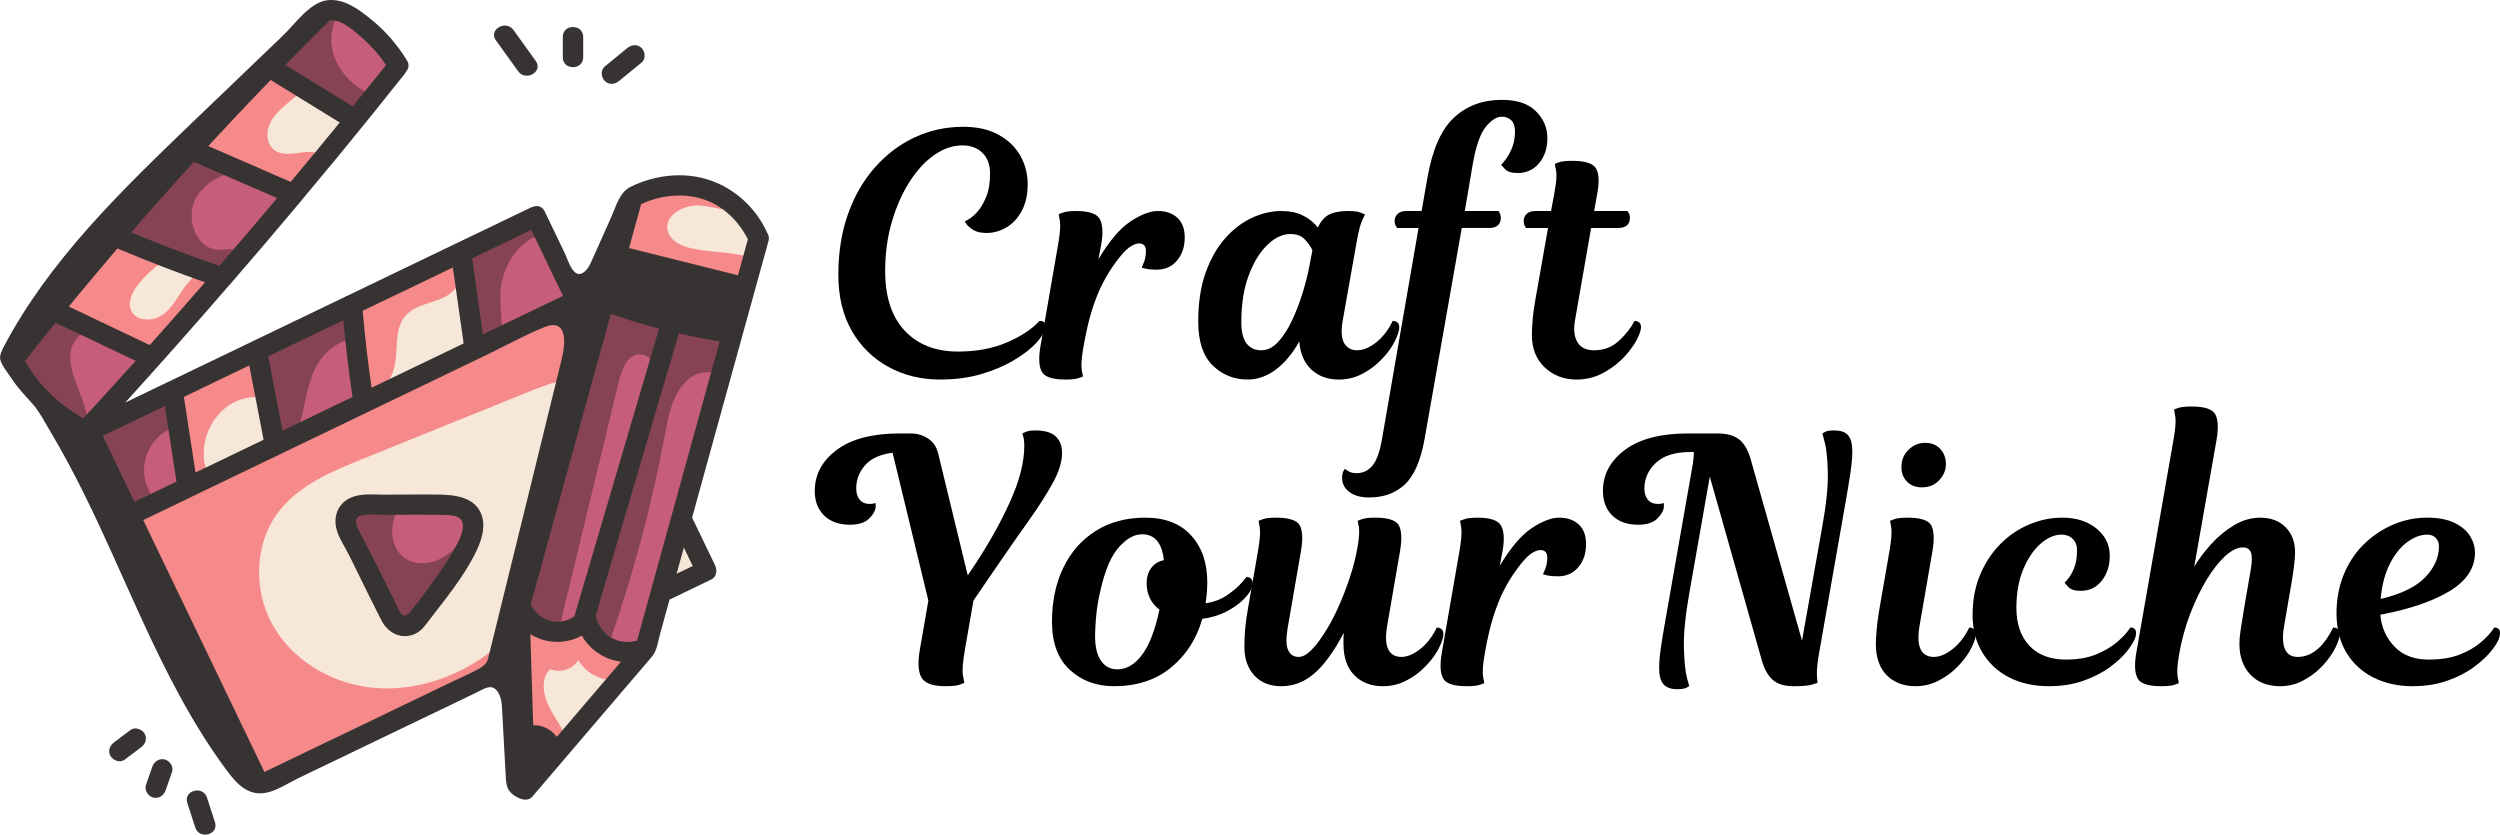
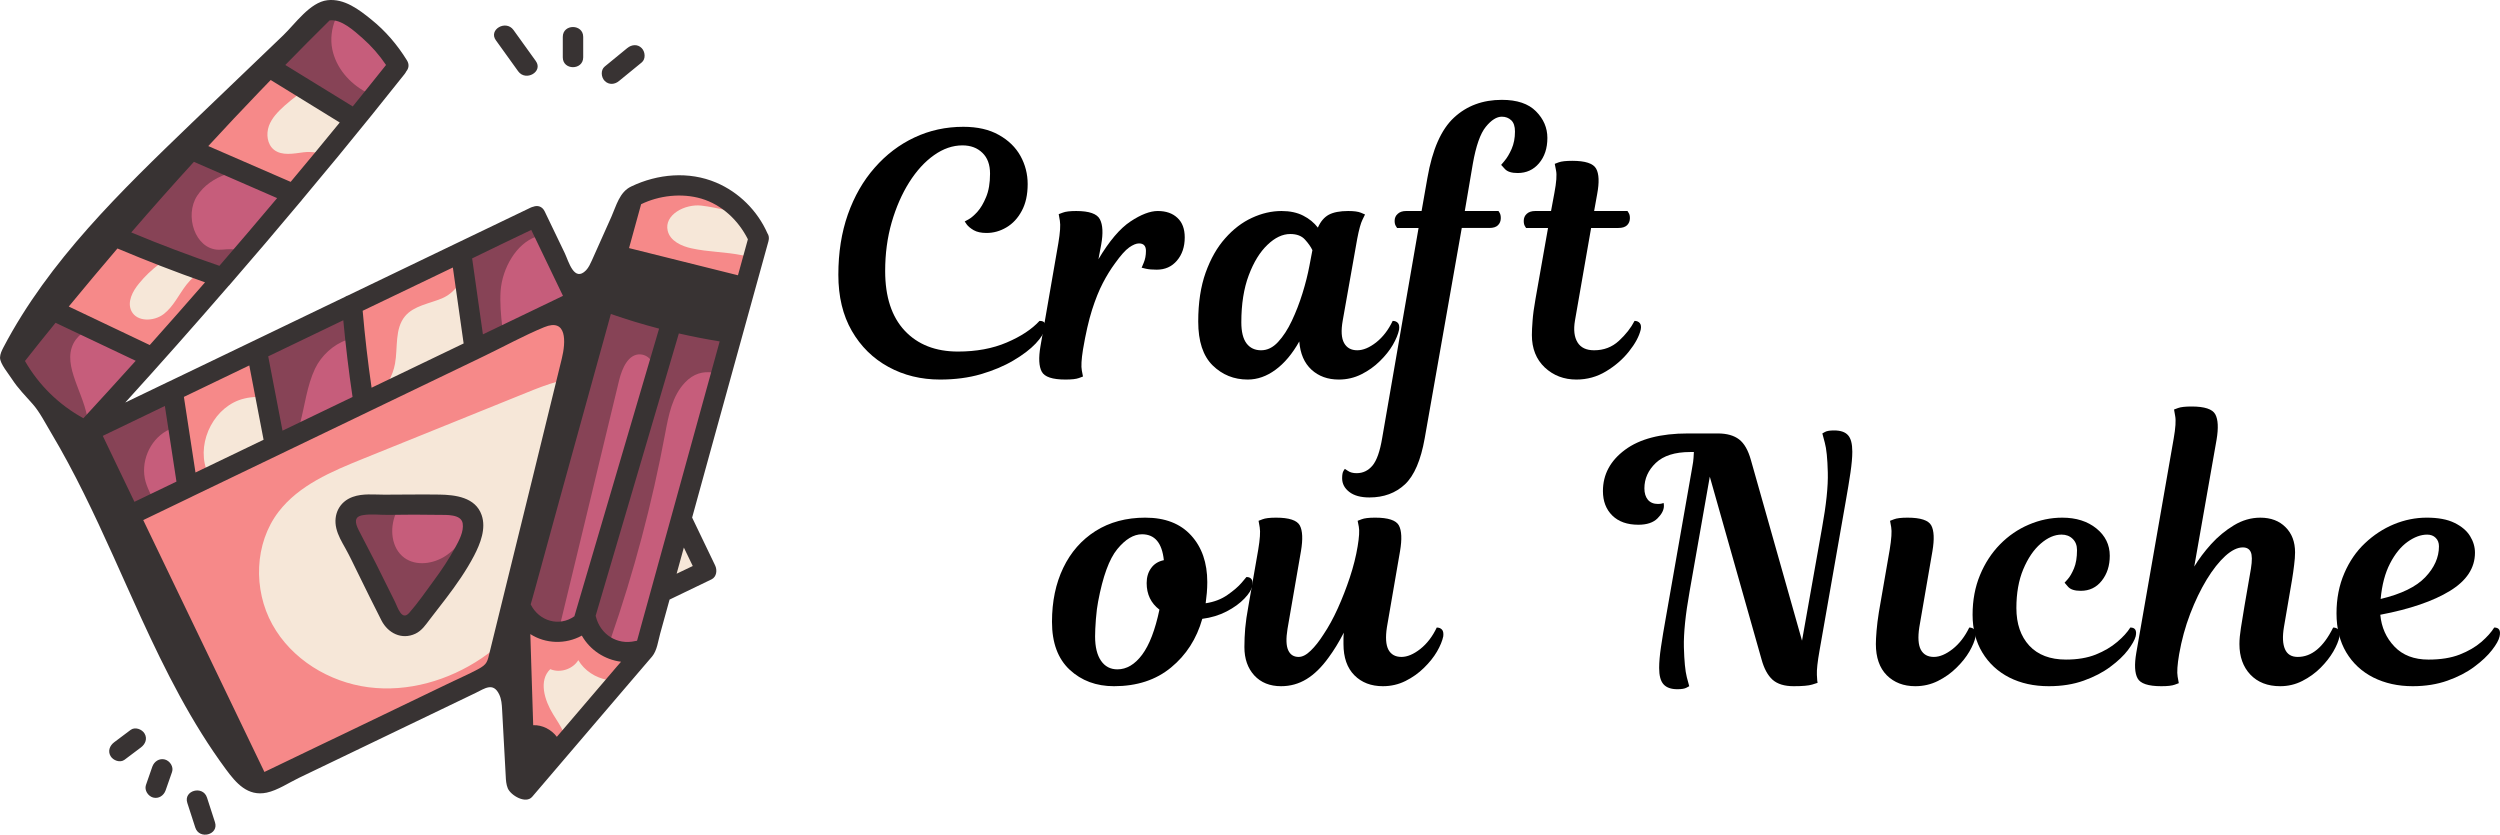
<svg xmlns="http://www.w3.org/2000/svg" xmlns:ns1="http://sodipodi.sourceforge.net/DTD/sodipodi-0.dtd" xmlns:ns2="http://www.inkscape.org/namespaces/inkscape" width="448.399" zoomAndPan="magnify" viewBox="0 0 336.299 112.279" height="149.706" preserveAspectRatio="xMidYMid" version="1.2" id="svg104" ns1:docname="logo.svg" ns2:version="1.2.2 (b0a8486541, 2022-12-01)">
  <ns1:namedview id="namedview106" pagecolor="#ffffff" bordercolor="#000000" borderopacity="0.25" ns2:showpageshadow="2" ns2:pageopacity="0.0" ns2:pagecheckerboard="0" ns2:deskcolor="#d1d1d1" showgrid="false" ns2:zoom="1.728" ns2:cx="241.03009" ns2:cy="75.231481" ns2:window-width="1920" ns2:window-height="1052" ns2:window-x="1920" ns2:window-y="0" ns2:window-maximized="1" ns2:current-layer="svg104" />
  <defs id="defs5">
    <clipPath id="0a9e6d9bb7">
      <path d="M 6.879,131 H 110.379 V 244 H 6.879 Z m 0,0" id="path2" />
    </clipPath>
  </defs>
  <g id="2cd175dbdd" transform="translate(-6.891,-131.193)">
    <g style="fill:#000000;fill-opacity:1" id="g11">
      <g transform="translate(117.399,182.25)" id="g9">
        <path style="stroke:none" d="m 18.359,-3.766 c 2.477,0 4.664,-0.406 6.562,-1.219 1.906,-0.812 3.375,-1.781 4.406,-2.906 0.363,0 0.598,0.094 0.703,0.281 0.102,0.18 0.125,0.418 0.062,0.719 -0.117,0.574 -0.543,1.258 -1.281,2.047 -0.742,0.781 -1.742,1.543 -3,2.281 -1.25,0.742 -2.711,1.355 -4.375,1.844 C 19.781,-0.238 17.953,0 15.953,0 13.391,0 11.07,-0.566 9,-1.703 c -2.074,-1.133 -3.715,-2.75 -4.922,-4.844 -1.211,-2.102 -1.812,-4.617 -1.812,-7.547 0,-2.988 0.426,-5.695 1.281,-8.125 C 4.41,-24.656 5.613,-26.75 7.156,-28.5 8.695,-30.258 10.477,-31.613 12.5,-32.562 14.531,-33.52 16.723,-34 19.078,-34 c 1.906,0 3.5,0.367 4.781,1.094 1.289,0.719 2.258,1.664 2.906,2.828 0.645,1.168 0.969,2.43 0.969,3.781 0,1.43 -0.266,2.633 -0.797,3.609 -0.523,0.98 -1.211,1.719 -2.062,2.219 -0.844,0.5 -1.734,0.75 -2.672,0.75 -0.719,0 -1.297,-0.125 -1.734,-0.375 -0.438,-0.258 -0.75,-0.52 -0.938,-0.781 -0.18,-0.258 -0.266,-0.391 -0.266,-0.391 0,0 0.172,-0.094 0.516,-0.281 0.352,-0.195 0.75,-0.535 1.188,-1.016 0.438,-0.488 0.828,-1.148 1.172,-1.984 0.352,-0.832 0.531,-1.883 0.531,-3.156 0,-1.207 -0.344,-2.141 -1.031,-2.797 -0.68,-0.664 -1.574,-1 -2.688,-1 -1.305,0 -2.574,0.438 -3.812,1.312 -1.242,0.875 -2.355,2.094 -3.344,3.656 -0.98,1.555 -1.766,3.352 -2.359,5.391 -0.586,2.043 -0.875,4.227 -0.875,6.547 0,3.469 0.875,6.141 2.625,8.016 1.758,1.875 4.148,2.812 7.172,2.812 z m 0,0" id="path7" />
      </g>
    </g>
    <g style="fill:#000000;fill-opacity:1" id="g17">
      <g transform="translate(147.996,182.25)" id="g15">
        <path style="stroke:none" d="m 6.656,-16.188 c 1.457,-2.445 2.895,-4.141 4.312,-5.078 1.414,-0.938 2.641,-1.406 3.672,-1.406 1.113,0 1.992,0.309 2.641,0.922 0.656,0.605 0.984,1.48 0.984,2.625 0,1.273 -0.352,2.312 -1.047,3.125 -0.688,0.812 -1.594,1.219 -2.719,1.219 -0.574,0 -1.059,-0.039 -1.453,-0.125 C 12.66,-15 12.469,-15.047 12.469,-15.047 c 0,0 0.094,-0.223 0.281,-0.672 0.195,-0.457 0.297,-0.988 0.297,-1.594 0,-0.664 -0.312,-1 -0.938,-1 -0.367,0 -0.809,0.184 -1.328,0.547 -0.512,0.367 -1.141,1.074 -1.891,2.125 -0.586,0.793 -1.133,1.68 -1.641,2.656 -0.512,0.98 -0.996,2.184 -1.453,3.609 -0.449,1.418 -0.855,3.199 -1.219,5.344 -0.211,1.324 -0.262,2.262 -0.156,2.812 0.102,0.543 0.156,0.812 0.156,0.812 0,0 -0.184,0.07 -0.547,0.203 C 3.664,-0.066 3.062,0 2.219,0 c -1.75,0 -2.812,-0.352 -3.188,-1.062 -0.383,-0.707 -0.441,-1.848 -0.172,-3.422 l 2.406,-13.875 c 0.238,-1.414 0.305,-2.414 0.203,-3 C 1.363,-21.953 1.312,-22.25 1.312,-22.25 c 0,0 0.18,-0.066 0.547,-0.203 0.363,-0.145 0.969,-0.219 1.812,-0.219 1.75,0 2.812,0.375 3.188,1.125 0.383,0.742 0.441,1.867 0.172,3.375 z m 0,0" id="path13" />
      </g>
    </g>
    <g style="fill:#000000;fill-opacity:1" id="g23">
      <g transform="translate(169.436,182.25)" id="g21">
        <path style="stroke:none" d="m 18.078,-7.938 c -0.242,1.367 -0.18,2.375 0.188,3.031 0.363,0.648 0.953,0.969 1.766,0.969 0.789,0 1.641,-0.352 2.547,-1.062 0.906,-0.719 1.645,-1.68 2.219,-2.891 0.301,0 0.535,0.094 0.703,0.281 0.164,0.18 0.219,0.48 0.156,0.906 -0.125,0.605 -0.406,1.289 -0.844,2.047 -0.438,0.75 -1.023,1.48 -1.75,2.188 -0.719,0.711 -1.547,1.297 -2.484,1.766 C 19.641,-0.234 18.629,0 17.547,0 16.066,0 14.844,-0.441 13.875,-1.328 12.906,-2.223 12.359,-3.488 12.234,-5.125 11.297,-3.457 10.227,-2.188 9.031,-1.312 7.844,-0.438 6.598,0 5.297,0 3.453,0 1.879,-0.633 0.578,-1.906 c -1.289,-1.27 -1.938,-3.234 -1.938,-5.891 0,-2.539 0.336,-4.738 1,-6.594 0.664,-1.852 1.539,-3.391 2.625,-4.609 1.082,-1.227 2.281,-2.145 3.594,-2.75 1.32,-0.613 2.648,-0.922 3.984,-0.922 1.145,0 2.117,0.211 2.922,0.625 0.801,0.406 1.457,0.945 1.969,1.609 0.363,-0.82 0.852,-1.398 1.469,-1.734 0.625,-0.332 1.492,-0.5 2.609,-0.5 0.781,0 1.352,0.078 1.719,0.234 0.363,0.156 0.547,0.234 0.547,0.234 0,0 -0.117,0.234 -0.344,0.703 -0.23,0.461 -0.465,1.309 -0.703,2.547 z m -10.969,4 c 0.82,0 1.578,-0.367 2.266,-1.109 0.695,-0.75 1.316,-1.703 1.859,-2.859 0.551,-1.164 1.031,-2.406 1.438,-3.719 0.406,-1.312 0.711,-2.531 0.922,-3.656 L 14,-17.406 c -0.211,-0.445 -0.543,-0.922 -1,-1.422 -0.449,-0.5 -1.109,-0.75 -1.984,-0.75 -1.031,0 -2.055,0.484 -3.062,1.453 -1.012,0.961 -1.852,2.324 -2.516,4.094 -0.668,1.773 -1,3.883 -1,6.328 0,1.273 0.234,2.219 0.703,2.844 0.469,0.617 1.125,0.922 1.969,0.922 z m 0,0" id="path19" />
      </g>
    </g>
    <g style="fill:#000000;fill-opacity:1" id="g29">
      <g transform="translate(196.044,182.25)" id="g27">
        <path style="stroke:none" d="m 2.078,-22.672 0.781,-4.438 c 0.664,-3.832 1.859,-6.539 3.578,-8.125 1.719,-1.594 3.863,-2.391 6.438,-2.391 2.051,0 3.582,0.516 4.594,1.547 C 18.488,-35.055 19,-33.863 19,-32.5 c 0,1.387 -0.375,2.523 -1.125,3.406 -0.742,0.875 -1.699,1.312 -2.875,1.312 -0.812,0 -1.387,-0.18 -1.719,-0.547 -0.336,-0.363 -0.5,-0.547 -0.5,-0.547 0,0 0.156,-0.188 0.469,-0.562 0.32,-0.375 0.633,-0.898 0.938,-1.578 0.301,-0.688 0.453,-1.469 0.453,-2.344 0,-0.695 -0.168,-1.203 -0.5,-1.516 -0.336,-0.32 -0.758,-0.484 -1.266,-0.484 -0.699,0 -1.418,0.453 -2.156,1.359 -0.742,0.906 -1.324,2.57 -1.75,4.984 l -1.078,6.344 h 4.531 c 0,0 0.051,0.086 0.156,0.25 0.102,0.168 0.156,0.402 0.156,0.703 0,0.398 -0.133,0.719 -0.391,0.969 -0.25,0.242 -0.633,0.359 -1.141,0.359 H 7.484 L 2.5,7.891 c -0.523,2.957 -1.406,5.023 -2.656,6.203 -1.258,1.176 -2.852,1.766 -4.781,1.766 -1.176,0 -2.082,-0.25 -2.719,-0.75 -0.633,-0.492 -0.953,-1.102 -0.953,-1.828 0,-0.48 0.062,-0.812 0.188,-1 C -8.305,12.102 -8.25,12.016 -8.25,12.016 c 0,0 0.148,0.094 0.438,0.281 0.281,0.195 0.668,0.297 1.156,0.297 0.844,0 1.555,-0.34 2.125,-1.016 0.574,-0.68 1.012,-1.922 1.312,-3.734 L 1.672,-20.391 H -1.219 c 0,0 -0.051,-0.082 -0.156,-0.25 -0.113,-0.164 -0.172,-0.398 -0.172,-0.703 0,-0.395 0.141,-0.711 0.422,-0.953 0.273,-0.25 0.648,-0.375 1.125,-0.375 z m 0,0" id="path25" />
      </g>
    </g>
    <g style="fill:#000000;fill-opacity:1" id="g35">
      <g transform="translate(213.677,182.25)" id="g33">
        <path style="stroke:none" d="m 1.859,-22.672 0.453,-2.438 c 0.27,-1.426 0.344,-2.43 0.219,-3.016 -0.117,-0.594 -0.172,-0.891 -0.172,-0.891 0,0 0.176,-0.066 0.531,-0.203 0.363,-0.133 0.973,-0.203 1.828,-0.203 1.75,0 2.816,0.352 3.203,1.047 0.395,0.699 0.441,1.844 0.141,3.438 l -0.406,2.266 h 4.484 c 0,0 0.051,0.086 0.156,0.25 0.113,0.168 0.172,0.402 0.172,0.703 0,0.398 -0.133,0.719 -0.391,0.969 -0.262,0.242 -0.648,0.359 -1.156,0.359 H 7.25 L 5.078,-7.938 c -0.211,1.242 -0.094,2.219 0.344,2.938 0.438,0.711 1.18,1.062 2.234,1.062 1.301,0 2.41,-0.422 3.328,-1.266 0.926,-0.852 1.629,-1.75 2.109,-2.688 0.301,0 0.535,0.102 0.703,0.297 0.164,0.199 0.207,0.496 0.125,0.891 -0.219,0.906 -0.746,1.883 -1.578,2.922 -0.824,1.043 -1.852,1.934 -3.078,2.672 C 8.047,-0.367 6.711,0 5.266,0 c -1.668,0 -3.086,-0.539 -4.25,-1.625 -1.156,-1.094 -1.734,-2.547 -1.734,-4.359 0,-0.508 0.031,-1.156 0.094,-1.938 0.055,-0.789 0.184,-1.758 0.391,-2.906 l 1.688,-9.562 H -1.5 c 0,0 -0.051,-0.082 -0.156,-0.25 -0.102,-0.164 -0.156,-0.398 -0.156,-0.703 0,-0.395 0.137,-0.711 0.406,-0.953 0.273,-0.25 0.652,-0.375 1.141,-0.375 z m 0,0" id="path31" />
      </g>
    </g>
    <g style="fill:#000000;fill-opacity:1" id="g41">
      <g transform="translate(117.399,223.5)" id="g39">
-         <path style="stroke:none" d="m 11.969,-34 c 0.906,0 1.695,0.23 2.375,0.688 0.676,0.449 1.125,1.109 1.344,1.984 l 3.984,16.422 0.641,-0.953 c 2.02,-3.02 3.688,-5.969 5,-8.844 1.312,-2.875 1.969,-5.426 1.969,-7.656 0,-0.52 -0.047,-0.922 -0.141,-1.203 -0.086,-0.289 -0.125,-0.438 -0.125,-0.438 0,0 0.148,-0.066 0.453,-0.203 0.301,-0.133 0.723,-0.203 1.266,-0.203 1.27,0 2.191,0.266 2.766,0.797 0.57,0.531 0.859,1.281 0.859,2.25 0,1.148 -0.406,2.469 -1.219,3.969 -0.812,1.492 -1.906,3.203 -3.281,5.141 -1.375,1.93 -2.945,4.18 -4.703,6.75 l -2.719,3.984 -1.172,6.75 c -0.273,1.574 -0.352,2.688 -0.234,3.344 0.125,0.648 0.188,0.969 0.188,0.969 0,0 -0.199,0.078 -0.594,0.234 C 18.238,-0.07 17.578,0 16.641,0 14.973,0 13.91,-0.383 13.453,-1.156 13.004,-1.926 12.93,-3.188 13.234,-4.938 L 14.375,-11.516 9.562,-31.406 c -1.656,0.211 -2.887,0.766 -3.688,1.672 -0.805,0.906 -1.203,1.949 -1.203,3.125 0,0.637 0.156,1.148 0.469,1.531 0.32,0.375 0.77,0.562 1.344,0.562 0.238,0 0.426,-0.02 0.562,-0.062 0.133,-0.051 0.203,-0.078 0.203,-0.078 0,0 0.004,0.031 0.016,0.094 0.02,0.055 0.031,0.156 0.031,0.312 0,0.543 -0.289,1.102 -0.859,1.672 -0.574,0.574 -1.434,0.859 -2.578,0.859 -1.492,0 -2.656,-0.41 -3.5,-1.234 -0.844,-0.832 -1.266,-1.93 -1.266,-3.297 0,-2.227 0.988,-4.078 2.969,-5.547 C 4.039,-33.266 6.859,-34 10.516,-34 Z m 0,0" id="path37" />
-       </g>
+         </g>
    </g>
    <g style="fill:#000000;fill-opacity:1" id="g47">
      <g transform="translate(149.764,223.5)" id="g45">
        <path style="stroke:none" d="m 11.203,-22.672 c 2.656,0 4.707,0.797 6.156,2.391 1.445,1.586 2.172,3.68 2.172,6.281 0,0.48 -0.023,0.965 -0.062,1.453 -0.043,0.48 -0.094,0.945 -0.156,1.391 1.145,-0.176 2.125,-0.551 2.938,-1.125 0.82,-0.57 1.453,-1.113 1.891,-1.625 0.438,-0.52 0.656,-0.781 0.656,-0.781 0.633,0 0.906,0.383 0.812,1.141 -0.094,0.512 -0.453,1.094 -1.078,1.75 -0.617,0.648 -1.414,1.227 -2.391,1.734 -0.98,0.512 -2.074,0.844 -3.281,1 -0.762,2.688 -2.164,4.871 -4.203,6.547 C 12.625,-0.836 10.066,0 6.984,0 c -2.387,0 -4.375,-0.738 -5.969,-2.219 -1.582,-1.477 -2.375,-3.625 -2.375,-6.438 0,-2.75 0.508,-5.172 1.516,-7.266 1.008,-2.102 2.457,-3.754 4.344,-4.953 1.895,-1.195 4.129,-1.797 6.703,-1.797 z M 11.375,-13.875 c 0,-0.781 0.195,-1.445 0.594,-2 0.395,-0.562 0.969,-0.922 1.719,-1.078 -0.242,-2.32 -1.219,-3.484 -2.938,-3.484 -1.125,0 -2.234,0.668 -3.328,2 -1.086,1.324 -1.945,3.68 -2.578,7.062 -0.117,0.574 -0.215,1.355 -0.297,2.344 -0.074,0.98 -0.109,1.758 -0.109,2.328 0,1.418 0.266,2.512 0.797,3.281 0.531,0.773 1.266,1.156 2.203,1.156 1.238,0 2.348,-0.656 3.328,-1.969 0.977,-1.312 1.754,-3.332 2.328,-6.062 -1.148,-0.875 -1.719,-2.066 -1.719,-3.578 z m 0,0" id="path43" />
      </g>
    </g>
    <g style="fill:#000000;fill-opacity:1" id="g53">
      <g transform="translate(175.193,223.5)" id="g51">
        <path style="stroke:none" d="m 12.422,-5.672 c 0,-0.207 0,-0.438 0,-0.688 0,-0.258 0.016,-0.539 0.047,-0.844 -0.668,1.293 -1.352,2.406 -2.047,3.344 -0.938,1.305 -1.93,2.273 -2.969,2.906 C 6.41,-0.316 5.27,0 4.031,0 2.52,0 1.316,-0.484 0.422,-1.453 c -0.883,-0.969 -1.328,-2.238 -1.328,-3.812 0,-0.844 0.039,-1.688 0.109,-2.531 0.074,-0.844 0.219,-1.852 0.438,-3.031 l 1.312,-7.531 c 0.238,-1.414 0.305,-2.414 0.203,-3 C 1.051,-21.953 1,-22.25 1,-22.25 c 0,0 0.176,-0.066 0.531,-0.203 0.363,-0.145 0.973,-0.219 1.828,-0.219 1.75,0 2.812,0.352 3.188,1.047 0.375,0.699 0.426,1.852 0.156,3.453 l -1.812,10.469 c -0.211,1.305 -0.18,2.258 0.094,2.859 0.27,0.605 0.738,0.906 1.406,0.906 0.508,0 1.051,-0.281 1.625,-0.844 0.582,-0.562 1.16,-1.297 1.734,-2.203 0.664,-0.988 1.301,-2.148 1.906,-3.484 0.602,-1.332 1.145,-2.723 1.625,-4.172 0.477,-1.445 0.828,-2.836 1.047,-4.172 0.207,-1.238 0.258,-2.117 0.156,-2.641 -0.105,-0.531 -0.156,-0.797 -0.156,-0.797 0,0 0.176,-0.066 0.531,-0.203 0.363,-0.145 0.973,-0.219 1.828,-0.219 1.75,0 2.812,0.352 3.188,1.047 0.375,0.699 0.426,1.852 0.156,3.453 L 18.266,-7.938 c -0.211,1.367 -0.141,2.375 0.203,3.031 0.352,0.648 0.938,0.969 1.75,0.969 0.781,0 1.625,-0.352 2.531,-1.062 0.906,-0.719 1.645,-1.68 2.219,-2.891 0.301,0 0.535,0.094 0.703,0.281 0.164,0.18 0.223,0.48 0.172,0.906 -0.125,0.605 -0.406,1.289 -0.844,2.047 -0.438,0.75 -1.023,1.48 -1.75,2.188 -0.719,0.711 -1.547,1.297 -2.484,1.766 C 19.828,-0.234 18.812,0 17.719,0 c -1.574,0 -2.852,-0.488 -3.828,-1.469 -0.98,-0.988 -1.469,-2.391 -1.469,-4.203 z m 0,0" id="path49" />
      </g>
    </g>
    <g style="fill:#000000;fill-opacity:1" id="g59">
      <g transform="translate(201.982,223.5)" id="g57">
-         <path style="stroke:none" d="m 6.656,-16.188 c 1.457,-2.445 2.895,-4.141 4.312,-5.078 1.414,-0.938 2.641,-1.406 3.672,-1.406 1.113,0 1.992,0.309 2.641,0.922 0.656,0.605 0.984,1.48 0.984,2.625 0,1.273 -0.352,2.312 -1.047,3.125 -0.688,0.812 -1.594,1.219 -2.719,1.219 -0.574,0 -1.059,-0.039 -1.453,-0.125 C 12.66,-15 12.469,-15.047 12.469,-15.047 c 0,0 0.094,-0.223 0.281,-0.672 0.195,-0.457 0.297,-0.988 0.297,-1.594 0,-0.664 -0.312,-1 -0.938,-1 -0.367,0 -0.809,0.184 -1.328,0.547 -0.512,0.367 -1.141,1.074 -1.891,2.125 -0.586,0.793 -1.133,1.68 -1.641,2.656 -0.512,0.98 -0.996,2.184 -1.453,3.609 -0.449,1.418 -0.855,3.199 -1.219,5.344 -0.211,1.324 -0.262,2.262 -0.156,2.812 0.102,0.543 0.156,0.812 0.156,0.812 0,0 -0.184,0.07 -0.547,0.203 C 3.664,-0.066 3.062,0 2.219,0 c -1.75,0 -2.812,-0.352 -3.188,-1.062 -0.383,-0.707 -0.441,-1.848 -0.172,-3.422 l 2.406,-13.875 c 0.238,-1.414 0.305,-2.414 0.203,-3 C 1.363,-21.953 1.312,-22.25 1.312,-22.25 c 0,0 0.18,-0.066 0.547,-0.203 0.363,-0.145 0.969,-0.219 1.812,-0.219 1.75,0 2.812,0.375 3.188,1.125 0.383,0.742 0.441,1.867 0.172,3.375 z m 0,0" id="path55" />
-       </g>
+         </g>
    </g>
    <g style="fill:#000000;fill-opacity:1" id="g65">
      <g transform="translate(223.423,223.5)" id="g63">
        <path style="stroke:none" d="m 11.062,-29.188 c 0.145,-0.789 0.219,-1.297 0.219,-1.516 0,-0.227 0.016,-0.492 0.047,-0.797 h -0.5 c -2.055,0 -3.594,0.492 -4.625,1.469 -1.023,0.98 -1.531,2.121 -1.531,3.422 0,0.637 0.156,1.148 0.469,1.531 0.32,0.375 0.77,0.562 1.344,0.562 0.238,0 0.426,-0.02 0.562,-0.062 0.133,-0.051 0.203,-0.078 0.203,-0.078 0,0 0.004,0.031 0.016,0.094 0.02,0.055 0.031,0.156 0.031,0.312 0,0.543 -0.289,1.102 -0.859,1.672 -0.574,0.574 -1.434,0.859 -2.578,0.859 -1.492,0 -2.656,-0.41 -3.5,-1.234 -0.844,-0.832 -1.266,-1.93 -1.266,-3.297 0,-2.227 0.988,-4.078 2.969,-5.547 C 4.039,-33.266 6.859,-34 10.516,-34 h 4.031 c 1.207,0 2.16,0.266 2.859,0.797 0.695,0.531 1.227,1.461 1.594,2.781 L 25.875,-6.125 28.562,-21.266 c 0.57,-3.133 0.832,-5.629 0.781,-7.484 -0.043,-1.863 -0.18,-3.203 -0.406,-4.016 C 28.719,-33.586 28.609,-34 28.609,-34 c 0,0 0.117,-0.066 0.359,-0.203 0.238,-0.133 0.645,-0.203 1.219,-0.203 0.875,0 1.5,0.215 1.875,0.641 0.383,0.418 0.578,1.156 0.578,2.219 0,0.75 -0.086,1.695 -0.25,2.828 -0.168,1.137 -0.387,2.461 -0.656,3.969 l -3.5,19.938 c -0.273,1.523 -0.391,2.617 -0.359,3.281 0.031,0.656 0.062,1.016 0.094,1.078 0,0 -0.246,0.078 -0.734,0.234 C 26.754,-0.07 25.926,0 24.75,0 23.508,0 22.562,-0.289 21.906,-0.875 21.258,-1.469 20.77,-2.367 20.438,-3.578 L 13.469,-28.188 10.75,-12.734 C 10.195,-9.617 9.941,-7.125 9.984,-5.25 10.035,-3.383 10.164,-2.039 10.375,-1.219 10.594,-0.406 10.703,0 10.703,0 c 0,0 -0.125,0.066 -0.375,0.203 C 10.086,0.336 9.68,0.406 9.109,0.406 8.266,0.406 7.645,0.188 7.25,-0.25 6.852,-0.688 6.656,-1.422 6.656,-2.453 c 0,-0.781 0.082,-1.727 0.25,-2.844 0.164,-1.125 0.383,-2.441 0.656,-3.953 z m 0,0" id="path61" />
      </g>
    </g>
    <g style="fill:#000000;fill-opacity:1" id="g71">
      <g transform="translate(260.139,223.5)" id="g69">
-         <path style="stroke:none" d="m 2.531,-29.469 c 0,-0.938 0.316,-1.711 0.953,-2.328 0.633,-0.625 1.379,-0.938 2.234,-0.938 0.875,0 1.555,0.277 2.047,0.828 0.5,0.543 0.75,1.219 0.75,2.031 0,0.793 -0.297,1.512 -0.891,2.156 -0.586,0.648 -1.371,0.969 -2.359,0.969 -0.824,0 -1.484,-0.254 -1.984,-0.766 -0.5,-0.508 -0.75,-1.16 -0.75,-1.953 z m -1.578,11.109 c 0.238,-1.445 0.305,-2.457 0.203,-3.031 C 1.051,-21.961 1,-22.25 1,-22.25 c 0,0 0.176,-0.066 0.531,-0.203 0.363,-0.145 0.973,-0.219 1.828,-0.219 1.75,0 2.812,0.352 3.188,1.047 0.375,0.699 0.426,1.852 0.156,3.453 L 4.938,-7.938 c -0.211,1.367 -0.141,2.375 0.203,3.031 0.352,0.648 0.938,0.969 1.75,0.969 0.781,0 1.625,-0.352 2.531,-1.062 0.906,-0.719 1.648,-1.68 2.234,-2.891 0.301,0 0.531,0.094 0.688,0.281 0.164,0.18 0.223,0.48 0.172,0.906 -0.125,0.605 -0.406,1.289 -0.844,2.047 -0.438,0.75 -1.023,1.48 -1.75,2.188 C 9.203,-1.758 8.375,-1.172 7.438,-0.703 6.5,-0.234 5.484,0 4.391,0 2.828,0 1.551,-0.488 0.562,-1.469 c -0.977,-0.988 -1.469,-2.391 -1.469,-4.203 0,-0.445 0.031,-1.047 0.094,-1.797 0.062,-0.758 0.168,-1.594 0.312,-2.5 z m 0,0" id="path67" />
+         <path style="stroke:none" d="m 2.531,-29.469 z m -1.578,11.109 c 0.238,-1.445 0.305,-2.457 0.203,-3.031 C 1.051,-21.961 1,-22.25 1,-22.25 c 0,0 0.176,-0.066 0.531,-0.203 0.363,-0.145 0.973,-0.219 1.828,-0.219 1.75,0 2.812,0.352 3.188,1.047 0.375,0.699 0.426,1.852 0.156,3.453 L 4.938,-7.938 c -0.211,1.367 -0.141,2.375 0.203,3.031 0.352,0.648 0.938,0.969 1.75,0.969 0.781,0 1.625,-0.352 2.531,-1.062 0.906,-0.719 1.648,-1.68 2.234,-2.891 0.301,0 0.531,0.094 0.688,0.281 0.164,0.18 0.223,0.48 0.172,0.906 -0.125,0.605 -0.406,1.289 -0.844,2.047 -0.438,0.75 -1.023,1.48 -1.75,2.188 C 9.203,-1.758 8.375,-1.172 7.438,-0.703 6.5,-0.234 5.484,0 4.391,0 2.828,0 1.551,-0.488 0.562,-1.469 c -0.977,-0.988 -1.469,-2.391 -1.469,-4.203 0,-0.445 0.031,-1.047 0.094,-1.797 0.062,-0.758 0.168,-1.594 0.312,-2.5 z m 0,0" id="path67" />
      </g>
    </g>
    <g style="fill:#000000;fill-opacity:1" id="g77">
      <g transform="translate(273.601,223.5)" id="g75">
        <path style="stroke:none" d="m 8.891,0 c -2,0 -3.773,-0.391 -5.312,-1.172 -1.543,-0.789 -2.75,-1.91 -3.625,-3.359 -0.875,-1.445 -1.312,-3.141 -1.312,-5.078 0,-1.969 0.336,-3.75 1,-5.344 0.664,-1.602 1.562,-2.977 2.688,-4.125 1.133,-1.156 2.426,-2.039 3.875,-2.656 1.457,-0.625 2.957,-0.938 4.5,-0.938 1.863,0 3.395,0.484 4.594,1.453 1.195,0.969 1.797,2.195 1.797,3.672 0,1.336 -0.359,2.453 -1.078,3.359 -0.711,0.906 -1.652,1.359 -2.828,1.359 -0.812,0 -1.383,-0.18 -1.703,-0.547 -0.312,-0.363 -0.469,-0.547 -0.469,-0.547 0,0 0.141,-0.156 0.422,-0.469 0.289,-0.32 0.57,-0.805 0.844,-1.453 0.27,-0.645 0.406,-1.469 0.406,-2.469 0,-0.633 -0.199,-1.141 -0.594,-1.516 -0.387,-0.375 -0.883,-0.562 -1.484,-0.562 -0.938,0 -1.875,0.406 -2.812,1.219 -0.938,0.812 -1.719,1.965 -2.344,3.453 -0.617,1.48 -0.922,3.215 -0.922,5.203 0,2.117 0.578,3.805 1.734,5.062 1.164,1.25 2.812,1.875 4.938,1.875 1.531,0 2.863,-0.223 4,-0.672 1.133,-0.457 2.094,-1.02 2.875,-1.688 0.789,-0.664 1.383,-1.316 1.781,-1.953 0.656,0 0.895,0.398 0.719,1.188 -0.125,0.48 -0.477,1.102 -1.047,1.859 -0.574,0.75 -1.359,1.496 -2.359,2.234 C 16.18,-1.867 14.988,-1.25 13.594,-0.75 12.207,-0.25 10.641,0 8.891,0 Z m 0,0" id="path73" />
      </g>
    </g>
    <g style="fill:#000000;fill-opacity:1" id="g83">
      <g transform="translate(295.404,223.5)" id="g81">
        <path style="stroke:none" d="m 20.578,-3.938 c 1.875,0 3.461,-1.316 4.766,-3.953 0.301,0 0.535,0.094 0.703,0.281 0.164,0.18 0.219,0.48 0.156,0.906 -0.125,0.605 -0.406,1.289 -0.844,2.047 -0.438,0.75 -1.012,1.48 -1.719,2.188 -0.711,0.711 -1.527,1.297 -2.453,1.766 C 20.27,-0.234 19.281,0 18.219,0 c -1.688,0 -3.027,-0.52 -4.016,-1.562 -0.98,-1.039 -1.469,-2.41 -1.469,-4.109 0,-0.602 0.066,-1.332 0.203,-2.188 0.133,-0.863 0.297,-1.852 0.484,-2.969 L 14.281,-15.812 c 0.176,-1.094 0.164,-1.844 -0.031,-2.25 -0.188,-0.406 -0.543,-0.609 -1.062,-0.609 -0.719,0 -1.508,0.387 -2.359,1.156 -0.844,0.773 -1.68,1.828 -2.5,3.172 C 7.516,-13 6.773,-11.461 6.109,-9.734 5.453,-8.016 4.957,-6.207 4.625,-4.312 4.383,-2.883 4.316,-1.875 4.422,-1.281 c 0.102,0.586 0.156,0.875 0.156,0.875 0,0 -0.184,0.07 -0.547,0.203 C 3.664,-0.066 3.062,0 2.219,0 c -1.75,0 -2.812,-0.352 -3.188,-1.062 -0.383,-0.707 -0.441,-1.848 -0.172,-3.422 L 3.891,-33.312 c 0.25,-1.426 0.316,-2.43 0.203,-3.016 -0.105,-0.594 -0.156,-0.891 -0.156,-0.891 0,0 0.18,-0.066 0.547,-0.203 0.363,-0.133 0.969,-0.203 1.812,-0.203 1.75,0 2.812,0.352 3.188,1.047 0.383,0.699 0.441,1.844 0.172,3.438 l -3,17.047 c 0.602,-1 1.359,-2.004 2.266,-3.016 0.914,-1.008 1.938,-1.852 3.062,-2.531 1.133,-0.688 2.32,-1.031 3.562,-1.031 1.414,0 2.547,0.43 3.391,1.281 0.852,0.844 1.281,1.977 1.281,3.391 0,0.492 -0.043,1.055 -0.125,1.688 -0.074,0.637 -0.168,1.297 -0.281,1.984 L 18.719,-7.938 c -0.211,1.273 -0.164,2.258 0.141,2.953 0.301,0.699 0.875,1.047 1.719,1.047 z m 0,0" id="path79" />
      </g>
    </g>
    <g style="fill:#000000;fill-opacity:1" id="g89">
      <g transform="translate(322.556,223.5)" id="g87">
        <path style="stroke:none" d="M 8.891,0 C 6.922,0 5.156,-0.391 3.594,-1.172 c -1.555,-0.789 -2.766,-1.914 -3.641,-3.375 -0.875,-1.469 -1.312,-3.219 -1.312,-5.25 0,-1.988 0.352,-3.785 1.047,-5.391 0.688,-1.602 1.613,-2.953 2.781,-4.047 1.164,-1.102 2.461,-1.953 3.891,-2.547 1.438,-0.594 2.91,-0.891 4.422,-0.891 1.539,0 2.785,0.234 3.734,0.703 0.957,0.469 1.656,1.062 2.094,1.781 0.438,0.711 0.656,1.453 0.656,2.234 0,2.055 -1.125,3.766 -3.375,5.141 -2.25,1.375 -5.371,2.445 -9.359,3.203 0.156,1.688 0.789,3.117 1.906,4.281 1.113,1.168 2.641,1.75 4.578,1.75 1.633,0 3.031,-0.223 4.188,-0.672 1.164,-0.457 2.133,-1.02 2.906,-1.688 0.77,-0.664 1.352,-1.316 1.75,-1.953 0.656,0 0.895,0.398 0.719,1.188 -0.094,0.48 -0.438,1.102 -1.031,1.859 -0.586,0.75 -1.375,1.496 -2.375,2.234 C 16.18,-1.867 14.984,-1.25 13.578,-0.75 12.172,-0.25 10.609,0 8.891,0 Z m 1.938,-20.391 c -0.844,0 -1.719,0.324 -2.625,0.969 -0.906,0.648 -1.695,1.617 -2.359,2.906 -0.668,1.281 -1.09,2.875 -1.266,4.781 2.781,-0.664 4.781,-1.641 6,-2.922 1.227,-1.289 1.844,-2.676 1.844,-4.156 0,-0.477 -0.148,-0.859 -0.438,-1.141 -0.281,-0.289 -0.668,-0.438 -1.156,-0.438 z m 0,0" id="path85" />
      </g>
    </g>
    <path style="fill:#c65d7b;fill-opacity:1;fill-rule:nonzero;stroke:none" d="m 58.973,139.848 c -0.926,-1.348 -1.996,-2.586 -3.219,-3.656 l -0.176,-0.152 c -0.926,-0.809 -2.258,-1.996 -3.582,-2.246 -0.164,-0.023 -0.324,-0.051 -0.477,-0.051 -0.109,0 -0.223,0.016 -0.336,0.027 -0.035,0 -0.074,0.023 -0.098,0.051 -1.961,1.934 -3.957,3.953 -5.969,5.988 -0.035,0.039 -0.062,0.098 -0.047,0.148 0.012,0.051 0.035,0.102 0.086,0.137 l 9.074,5.578 c 0.023,0.016 0.062,0.027 0.098,0.027 0.051,0 0.102,-0.027 0.137,-0.062 0.574,-0.711 1.125,-1.387 1.66,-2.047 1,-1.25 1.938,-2.41 2.836,-3.531 0.047,-0.062 0.062,-0.152 0.012,-0.211 z m -14.629,17.941 c -0.012,-0.062 -0.047,-0.098 -0.098,-0.125 0,0 -3.582,-1.559 -6.953,-3.02 -1.598,-0.699 -3.156,-1.371 -4.242,-1.848 -0.027,-0.012 -0.051,-0.012 -0.074,-0.012 -0.051,0 -0.102,0.027 -0.137,0.062 -2.824,3.109 -5.668,6.301 -8.426,9.496 -0.039,0.051 -0.051,0.102 -0.039,0.164 0.016,0.062 0.051,0.098 0.102,0.125 3.832,1.598 7.824,3.117 11.867,4.492 0.016,0 0.039,0.012 0.062,0.012 0.051,0 0.102,-0.023 0.137,-0.062 0.664,-0.762 1.312,-1.523 1.961,-2.27 1.984,-2.309 3.93,-4.605 5.816,-6.84 0.023,-0.062 0.051,-0.125 0.023,-0.176 z m 38.43,13.117 -3.781,-7.863 -0.488,-0.996 c -0.023,-0.062 -0.102,-0.102 -0.164,-0.102 -0.023,0 -0.047,0 -0.074,0.012 l -7.961,3.832 c -0.074,0.039 -0.113,0.113 -0.102,0.188 l 1.449,10.219 c 0.012,0.062 0.051,0.113 0.098,0.137 0.027,0.016 0.062,0.027 0.09,0.027 0.023,0 0.051,0 0.074,-0.012 0.848,-0.414 1.684,-0.812 2.535,-1.211 2.746,-1.324 5.488,-2.648 8.246,-3.969 0.09,-0.062 0.125,-0.176 0.078,-0.262 z m -57.547,8.66 c -2.449,-1.16 -4.895,-2.32 -7.328,-3.484 C 16.75,175.535 15.602,175 14.453,174.449 c -0.023,-0.012 -0.047,-0.012 -0.074,-0.012 -0.051,0 -0.098,0.023 -0.137,0.062 -1.398,1.734 -2.781,3.457 -4.117,5.152 -0.051,0.062 -0.051,0.137 -0.016,0.199 1.887,3.27 4.621,5.953 7.938,7.762 0.027,0.012 0.062,0.027 0.09,0.027 0.051,0 0.098,-0.027 0.137,-0.062 0.125,-0.137 0.25,-0.262 0.375,-0.402 2.246,-2.445 4.48,-4.902 6.664,-7.324 0.039,-0.051 0.051,-0.098 0.051,-0.16 -0.051,-0.062 -0.09,-0.102 -0.137,-0.125 z m 28.293,-2.633 c -0.102,-0.898 -0.188,-1.797 -0.277,-2.672 0,-0.062 -0.035,-0.113 -0.086,-0.137 -0.023,-0.012 -0.062,-0.023 -0.086,-0.023 -0.027,0 -0.051,0 -0.078,0.012 -3.367,1.621 -6.727,3.23 -10.094,4.852 -0.074,0.039 -0.113,0.113 -0.102,0.203 l 1.922,9.992 c 0.012,0.051 0.051,0.102 0.102,0.125 0.023,0.016 0.051,0.027 0.086,0.027 0.023,0 0.051,0 0.074,-0.012 0,0 0.949,-0.449 2.262,-1.086 2.32,-1.113 5.777,-2.785 7.16,-3.445 0.078,-0.039 0.113,-0.113 0.102,-0.188 C 54.117,182 53.793,179.441 53.52,176.934 Z M 29.73,188.938 c -0.164,-1.047 -0.324,-2.109 -0.488,-3.156 -0.012,-0.062 -0.047,-0.113 -0.098,-0.137 -0.027,-0.016 -0.062,-0.027 -0.09,-0.027 -0.023,0 -0.047,0 -0.074,0.012 0,0 -6.539,3.145 -8.348,4.02 -0.09,0.051 -0.125,0.148 -0.09,0.238 0.465,0.973 3.809,7.91 4.27,8.871 0.027,0.062 0.102,0.102 0.164,0.102 0.023,0 0.047,0 0.074,-0.016 l 2.145,-1.035 3.496,-1.684 c 0.074,-0.039 0.113,-0.113 0.102,-0.188 -0.34,-2.32 -0.699,-4.668 -1.062,-7 z m 39.586,12.641 c -0.199,-1.297 -1.969,-1.297 -3.031,-1.297 -0.113,0 -0.223,0 -0.312,0 -1.309,-0.027 -2.484,-0.027 -3.582,-0.027 -0.785,0 -1.535,0 -2.258,0.016 -0.312,0 -0.625,0.012 -0.938,0.012 -0.074,0 -0.137,0 -0.211,0 -0.336,0 -0.672,-0.012 -1.012,-0.027 -0.348,-0.012 -0.699,-0.023 -1.047,-0.023 -0.488,0 -0.887,0.023 -1.25,0.086 -0.512,0.09 -0.836,0.277 -0.984,0.586 -0.25,0.488 0.012,1.137 0.312,1.723 0.359,0.711 0.734,1.438 1.098,2.121 0.398,0.773 0.812,1.562 1.211,2.348 l 2.57,5.164 c 0.051,0.113 0.113,0.238 0.176,0.391 0.297,0.684 0.672,1.547 1.297,1.547 0.25,0 0.5,-0.141 0.738,-0.426 0.922,-1.047 1.77,-2.223 2.582,-3.355 0.223,-0.312 0.449,-0.625 0.672,-0.926 1.25,-1.695 2.188,-3.145 2.945,-4.555 l 0.027,-0.051 c 0.074,-0.137 0.148,-0.273 0.223,-0.41 0.449,-0.875 0.926,-1.934 0.773,-2.895 z m 26.387,-26.27 c -0.027,-0.047 -0.062,-0.074 -0.113,-0.086 -2.184,-0.574 -4.355,-1.234 -6.477,-1.973 -0.027,-0.012 -0.039,-0.012 -0.062,-0.012 -0.027,0 -0.062,0.012 -0.09,0.027 -0.047,0.023 -0.074,0.059 -0.086,0.109 l -1.098,3.98 c -0.238,0.875 -0.488,1.75 -0.723,2.621 -0.727,2.633 -1.449,5.266 -2.188,7.898 l -6.125,22.215 c 0,0 0,0.012 0,0.012 l -0.477,1.734 c -0.035,0.113 -0.062,0.223 -0.086,0.312 -0.023,0.109 -0.062,0.199 -0.086,0.297 -0.016,0.051 0,0.09 0.012,0.125 0.746,1.5 2.195,2.434 3.781,2.434 0.137,0 0.273,-0.012 0.41,-0.023 0.699,-0.074 1.363,-0.324 1.961,-0.738 0.035,-0.023 0.062,-0.062 0.074,-0.098 3.383,-11.492 6.777,-22.988 10.16,-34.48 0.41,-1.395 0.824,-2.805 1.234,-4.215 0.012,-0.051 0,-0.102 -0.023,-0.141 z m 8.148,1.723 c -0.023,-0.051 -0.074,-0.074 -0.125,-0.086 -1.836,-0.301 -3.68,-0.66 -5.48,-1.074 -0.012,0 -0.023,0 -0.035,0 -0.074,0 -0.148,0.051 -0.176,0.137 L 86.84,213.996 c -0.012,0.035 -0.012,0.074 0,0.109 0.012,0.039 0.027,0.074 0.039,0.102 0.324,1.285 1.109,2.32 2.16,2.934 0.66,0.387 1.434,0.598 2.258,0.598 0.359,0 0.723,-0.039 1.086,-0.125 0.062,-0.012 0.125,-0.023 0.199,-0.023 0.074,0 0.148,-0.062 0.16,-0.141 l 0.039,-0.16 c 0.051,-0.176 0.102,-0.363 0.148,-0.551 l 0.039,-0.137 c 0.137,-0.484 0.273,-0.973 0.41,-1.473 l 0.801,-2.883 c 0.699,-2.531 1.398,-5.055 2.098,-7.586 0.359,-1.336 0.734,-2.672 1.109,-4.004 0,0 0,-0.016 0,-0.016 1.785,-6.438 3.559,-12.891 5.34,-19.34 0.375,-1.375 0.762,-2.746 1.137,-4.117 0.027,-0.051 0.012,-0.113 -0.012,-0.152 z m 0,0" id="path91" />
    <path style="fill:#f6e7d8;fill-opacity:1;fill-rule:nonzero;stroke:none" d="m 52.684,147.508 c 0,0 -3.035,-1.859 -5.742,-3.531 -1.438,-0.887 -2.77,-1.711 -3.547,-2.184 -0.023,-0.012 -0.059,-0.027 -0.098,-0.027 -0.051,0 -0.102,0.016 -0.137,0.062 l -0.387,0.402 c -0.375,0.387 -0.762,0.785 -1.137,1.172 -2.258,2.359 -4.566,4.816 -6.863,7.312 -0.039,0.051 -0.062,0.102 -0.051,0.16 0.012,0.062 0.051,0.102 0.102,0.125 3.691,1.613 7.387,3.207 11.082,4.82 0.023,0.012 0.047,0.012 0.074,0.012 0.051,0 0.098,-0.027 0.137,-0.062 1.125,-1.348 2.246,-2.695 3.344,-4.031 1.098,-1.336 2.184,-2.66 3.258,-3.969 0.039,-0.039 0.051,-0.086 0.039,-0.148 0,-0.039 -0.027,-0.09 -0.074,-0.113 z m 54.973,15.797 c -0.785,-1.547 -1.832,-2.844 -3.082,-3.828 -0.984,-0.789 -2.094,-1.363 -3.281,-1.723 -0.961,-0.289 -1.984,-0.438 -3.047,-0.438 -1.781,0 -3.629,0.422 -5.191,1.184 -0.047,0.027 -0.086,0.062 -0.098,0.113 l -1.625,5.902 c -0.012,0.051 -0.012,0.102 0.016,0.137 0.023,0.051 0.062,0.074 0.109,0.09 l 14.652,3.656 c 0.012,0 0.027,0 0.051,0 0.074,0 0.148,-0.051 0.176,-0.137 l 0.734,-2.672 0.602,-2.184 c 0.012,-0.012 0,-0.062 -0.016,-0.102 z m -73.008,5.816 c -0.012,-0.062 -0.062,-0.102 -0.113,-0.125 -0.523,-0.188 -1.047,-0.375 -1.574,-0.562 -1.531,-0.547 -3.082,-1.133 -4.629,-1.734 -1.859,-0.723 -3.719,-1.473 -5.566,-2.258 -0.023,-0.012 -0.051,-0.012 -0.074,-0.012 -0.051,0 -0.102,0.023 -0.137,0.062 -2.195,2.559 -4.395,5.191 -6.551,7.824 -0.039,0.035 -0.051,0.098 -0.039,0.148 0.012,0.051 0.051,0.102 0.098,0.125 l 10.898,5.18 c 0.023,0.012 0.047,0.012 0.074,0.012 0.051,0 0.098,-0.023 0.137,-0.062 0.023,-0.039 0.062,-0.074 0.102,-0.113 2.293,-2.57 4.691,-5.289 7.324,-8.324 0.051,-0.035 0.062,-0.098 0.051,-0.16 z m 33.707,0.598 -0.359,-2.57 c -0.012,-0.062 -0.051,-0.113 -0.102,-0.137 -0.023,-0.012 -0.062,-0.023 -0.086,-0.023 -0.027,0 -0.051,0 -0.074,0.012 l -12.121,5.84 c -0.074,0.035 -0.109,0.098 -0.098,0.176 0.301,3.504 0.699,6.988 1.199,10.355 0.012,0.062 0.047,0.113 0.098,0.137 0.023,0.012 0.062,0.027 0.086,0.027 0.027,0 0.051,0 0.078,-0.016 0.523,-0.246 1.297,-0.621 2.207,-1.059 3.871,-1.859 10.172,-4.891 10.172,-4.891 0.074,-0.039 0.113,-0.113 0.102,-0.188 z m -25.832,20.59 c -0.363,-1.906 -0.738,-3.805 -1.098,-5.715 -0.277,-1.434 -0.551,-2.855 -0.824,-4.281 -0.012,-0.047 -0.051,-0.098 -0.102,-0.125 -0.023,-0.012 -0.051,-0.023 -0.086,-0.023 -0.023,0 -0.051,0 -0.074,0.012 -2.934,1.41 -5.855,2.82 -8.789,4.23 -0.074,0.039 -0.109,0.113 -0.098,0.188 0.523,3.395 1.035,6.777 1.559,10.172 0.012,0.062 0.051,0.109 0.102,0.137 0.023,0.012 0.062,0.023 0.086,0.023 0.027,0 0.051,0 0.074,-0.012 l 0.125,-0.062 c 0.414,-0.199 0.812,-0.387 1.223,-0.586 1.574,-0.762 3.16,-1.523 4.73,-2.27 l 3.082,-1.488 c 0.062,-0.035 0.102,-0.125 0.09,-0.199 z m 57.723,16.945 c 0,0 -0.852,-1.746 -1.199,-2.48 -0.023,-0.062 -0.102,-0.102 -0.164,-0.102 h -0.012 c -0.074,0.012 -0.137,0.062 -0.16,0.137 -0.324,1.176 -0.648,2.336 -0.961,3.508 v 0.023 c -0.027,0.078 0,0.152 0.062,0.188 0.035,0.027 0.074,0.039 0.109,0.039 0.027,0 0.051,0 0.078,-0.012 l 2.168,-1.035 c 0.051,-0.027 0.078,-0.062 0.09,-0.102 0.012,-0.074 0.012,-0.125 -0.012,-0.164 z m -9.66,12.891 c -0.027,-0.062 -0.074,-0.098 -0.152,-0.109 -2.184,-0.289 -4.066,-1.535 -5.141,-3.434 -0.039,-0.062 -0.102,-0.086 -0.16,-0.086 -0.027,0 -0.062,0.012 -0.09,0.023 -0.973,0.539 -2.07,0.824 -3.195,0.824 -1.273,0 -2.496,-0.348 -3.543,-1.023 -0.027,-0.023 -0.062,-0.023 -0.102,-0.023 -0.023,0 -0.062,0.012 -0.086,0.023 -0.062,0.039 -0.102,0.102 -0.086,0.164 0.035,1.109 0.074,2.219 0.109,3.332 l 0.289,8.922 c 0,0.047 0.023,0.098 0.062,0.125 0.035,0.023 0.074,0.047 0.125,0.047 h 0.012 c 0.039,0 0.074,0 0.125,0 1.098,0 2.207,0.574 2.906,1.5 0.039,0.051 0.09,0.074 0.137,0.074 0.051,0 0.102,-0.023 0.141,-0.062 l 0.023,-0.023 c 0.062,-0.09 0.137,-0.164 0.211,-0.25 0.164,-0.188 0.324,-0.375 0.488,-0.562 1.984,-2.32 3.957,-4.641 5.941,-6.949 0.25,-0.289 0.5,-0.59 0.746,-0.875 l 1.227,-1.434 c 0.023,-0.078 0.035,-0.141 0.012,-0.203 z m -8.074,-44.848 c -0.289,-0.359 -0.676,-0.535 -1.188,-0.535 -0.375,0 -0.812,0.098 -1.297,0.301 -1.824,0.746 -3.621,1.656 -5.355,2.531 -0.859,0.438 -1.746,0.887 -2.621,1.297 -0.223,0.113 -0.449,0.215 -0.688,0.34 -0.062,0.035 -0.109,0.059 -0.184,0.086 -4.695,2.258 -9.375,4.504 -14.066,6.762 l -0.688,0.34 c -0.062,0.035 -0.113,0.062 -0.188,0.086 -7.699,3.695 -15.398,7.398 -23.102,11.105 l -0.41,0.199 c -0.062,0.039 -0.113,0.062 -0.188,0.09 l -6.453,3.105 c -0.051,0.023 -0.074,0.062 -0.086,0.102 -0.016,0.047 -0.016,0.098 0.012,0.137 l 16.285,33.879 c 0.027,0.062 0.102,0.098 0.164,0.098 0.023,0 0.051,0 0.074,-0.012 l 8.449,-4.066 c 0.598,-0.289 1.188,-0.574 1.785,-0.863 4.828,-2.32 14.652,-7.051 14.652,-7.051 0.422,-0.199 0.848,-0.398 1.262,-0.586 0.848,-0.387 1.719,-0.797 2.559,-1.246 1.27,-0.688 1.359,-1.047 1.645,-2.258 l 0.074,-0.324 c 0.438,-1.762 0.863,-3.52 1.301,-5.281 l 0.637,-2.57 c 2.195,-8.922 4.391,-17.844 6.59,-26.766 l 0.41,-1.699 0.738,-2.98 c 0.246,-0.922 0.684,-3.184 -0.125,-4.219 z M 66.746,211.562 c -0.387,0.512 -0.773,1.008 -1.16,1.52 -0.336,0.438 -0.672,0.875 -1.012,1.324 -0.074,0.098 -0.148,0.188 -0.211,0.285 -0.488,0.652 -0.938,1.25 -1.66,1.586 -0.438,0.199 -0.875,0.301 -1.324,0.301 -1.207,0 -2.355,-0.762 -2.992,-1.996 -0.75,-1.461 -1.488,-2.957 -2.211,-4.418 -0.348,-0.723 -0.711,-1.438 -1.059,-2.16 -0.141,-0.262 -0.266,-0.535 -0.402,-0.812 -0.375,-0.773 -0.773,-1.582 -1.211,-2.355 l -0.125,-0.215 c -0.434,-0.758 -0.871,-1.559 -1.07,-2.406 -0.426,-1.809 0.41,-3.418 2.094,-4.02 0.801,-0.285 1.66,-0.324 2.324,-0.324 0.312,0 0.637,0.012 0.949,0.012 0.297,0.016 0.621,0.016 0.922,0.016 h 0.461 c 0.836,0 1.672,0 2.508,-0.016 0.836,-0.012 1.676,-0.012 2.512,-0.012 0.699,0 1.309,0 1.895,0.012 2.172,0.039 4.758,0.375 5.531,2.621 0.637,1.836 -0.262,3.918 -1,5.328 -1.109,2.137 -2.52,4.094 -3.758,5.73 z m 0,0" id="path93" />
    <path style="fill:#f68989;fill-opacity:1;fill-rule:nonzero;stroke:none" d="M 26.961,177.77 16.062,172.59 c -0.047,-0.023 -0.086,-0.074 -0.098,-0.125 -0.012,-0.051 0,-0.113 0.039,-0.148 2.156,-2.633 4.355,-5.266 6.551,-7.824 0.035,-0.039 0.086,-0.062 0.137,-0.062 0.023,0 0.051,0 0.074,0.012 1.859,0.785 3.719,1.535 5.566,2.258 -1.012,0.762 -1.934,1.637 -2.734,2.621 -0.871,1.047 -1.633,2.496 -1.023,3.719 0.75,1.484 3.035,1.41 4.359,0.387 1.309,-1.023 2.02,-2.621 3.043,-3.941 0.301,-0.375 0.625,-0.738 1,-1.039 0.523,0.188 1.047,0.375 1.57,0.562 0.062,0.027 0.102,0.062 0.113,0.125 0.012,0.062 0,0.125 -0.039,0.164 -2.633,3.02 -5.027,5.738 -7.324,8.32 -0.039,0.051 -0.074,0.09 -0.102,0.113 -0.035,0.039 -0.086,0.062 -0.137,0.062 -0.051,0 -0.074,-0.012 -0.098,-0.023 z m 12.793,7.035 c 0.559,-0.137 1.109,-0.199 1.672,-0.211 -0.277,-1.434 -0.551,-2.855 -0.824,-4.281 -0.012,-0.047 -0.051,-0.098 -0.102,-0.125 -0.023,-0.012 -0.051,-0.023 -0.086,-0.023 -0.023,0 -0.051,0 -0.074,0.012 -2.934,1.41 -5.855,2.82 -8.789,4.23 -0.074,0.039 -0.109,0.113 -0.098,0.188 0.523,3.395 1.035,6.777 1.559,10.172 0.012,0.062 0.051,0.109 0.102,0.137 0.023,0.012 0.062,0.023 0.086,0.023 0.027,0 0.051,0 0.074,-0.012 l 0.125,-0.062 c 0.414,-0.199 0.812,-0.387 1.223,-0.586 -1.258,-3.793 1.188,-8.535 5.133,-9.461 z M 34.848,151 c 3.695,1.613 7.387,3.207 11.082,4.82 0.023,0.012 0.051,0.012 0.074,0.012 0.051,0 0.102,-0.027 0.137,-0.062 1.125,-1.348 2.246,-2.695 3.348,-4.031 -0.574,-0.125 -1.188,-0.125 -1.75,-0.062 -1.371,0.176 -2.918,0.512 -4.004,-0.348 -0.898,-0.727 -1.062,-2.098 -0.676,-3.184 0.387,-1.086 1.238,-1.945 2.098,-2.723 0.574,-0.508 1.172,-0.996 1.785,-1.457 -1.438,-0.887 -2.77,-1.711 -3.547,-2.184 -0.023,-0.016 -0.059,-0.027 -0.098,-0.027 -0.051,0 -0.102,0.012 -0.137,0.062 l -0.387,0.398 c -0.375,0.391 -0.762,0.789 -1.137,1.176 -2.258,2.359 -4.566,4.816 -6.863,7.312 -0.039,0.051 -0.062,0.098 -0.051,0.16 0.023,0.062 0.062,0.113 0.125,0.137 z m 21.953,32.508 c 0.023,0.012 0.062,0.027 0.086,0.027 0.027,0 0.051,0 0.074,-0.016 0.527,-0.246 1.301,-0.621 2.211,-1.059 0.41,-0.723 0.711,-1.523 0.859,-2.359 0.387,-2.172 -0.062,-4.68 1.348,-6.375 1.199,-1.422 3.246,-1.672 4.969,-2.398 0.773,-0.324 1.523,-0.91 2.023,-1.598 l -0.363,-2.57 c -0.012,-0.062 -0.051,-0.109 -0.102,-0.137 -0.023,-0.012 -0.062,-0.023 -0.086,-0.023 -0.023,0 -0.051,0 -0.074,0.012 l -12.133,5.828 c -0.074,0.035 -0.109,0.098 -0.098,0.176 0.301,3.504 0.699,6.988 1.199,10.355 0,0.062 0.035,0.113 0.086,0.137 z m -1.109,9.41 c 7.336,-2.969 14.676,-5.941 22.016,-8.898 1.371,-0.562 2.781,-1.109 4.215,-1.508 l 0.738,-2.984 c 0.223,-0.922 0.672,-3.18 -0.148,-4.219 -0.289,-0.359 -0.676,-0.535 -1.188,-0.535 -0.375,0 -0.812,0.102 -1.297,0.301 -1.824,0.746 -3.621,1.66 -5.355,2.531 -0.859,0.438 -1.746,0.887 -2.621,1.297 -0.223,0.113 -0.449,0.215 -0.688,0.34 -0.062,0.035 -0.109,0.062 -0.184,0.086 -4.695,2.258 -9.375,4.504 -14.066,6.766 l -0.688,0.336 c -0.062,0.035 -0.113,0.062 -0.188,0.086 -7.699,3.695 -15.398,7.398 -23.102,11.105 l -0.41,0.199 c -0.062,0.039 -0.113,0.062 -0.188,0.09 l -6.453,3.105 c -0.051,0.027 -0.074,0.062 -0.086,0.102 -0.016,0.051 -0.016,0.098 0.012,0.137 l 16.285,33.879 c 0.027,0.062 0.102,0.102 0.164,0.102 0.023,0 0.051,0 0.074,-0.016 l 8.449,-4.066 c 0.598,-0.285 1.188,-0.574 1.785,-0.859 4.828,-2.324 14.652,-7.051 14.652,-7.051 0.422,-0.199 0.848,-0.402 1.262,-0.586 0.848,-0.387 1.719,-0.801 2.559,-1.25 1.27,-0.688 1.359,-1.047 1.645,-2.258 l 0.074,-0.324 c -0.422,0.312 -0.859,0.625 -1.297,0.922 -4.43,2.984 -9.895,4.582 -15.199,3.895 -5.305,-0.688 -10.359,-3.77 -12.945,-8.461 -2.582,-4.68 -2.406,-10.895 0.84,-15.137 2.758,-3.594 7.148,-5.43 11.332,-7.125 z m 34.758,27.117 c -2.188,-0.289 -4.07,-1.535 -5.145,-3.434 -0.035,-0.062 -0.098,-0.086 -0.16,-0.086 -0.027,0 -0.062,0.012 -0.09,0.023 -0.973,0.539 -2.07,0.824 -3.195,0.824 -1.27,0 -2.496,-0.348 -3.543,-1.023 -0.023,-0.023 -0.062,-0.023 -0.098,-0.023 -0.027,0 -0.062,0.012 -0.09,0.023 -0.062,0.039 -0.098,0.102 -0.086,0.164 0.035,1.109 0.074,2.219 0.113,3.332 l 0.285,8.922 c 0,0.047 0.023,0.098 0.062,0.125 0.039,0.023 0.074,0.047 0.125,0.047 h 0.012 c 0.039,0 0.074,0 0.125,0 1.098,0 2.211,0.574 2.91,1.5 0.035,0.051 0.086,0.074 0.137,0.074 0.047,0 0.098,-0.023 0.137,-0.062 l 0.023,-0.023 c 0.062,-0.09 0.137,-0.164 0.215,-0.25 0.16,-0.188 0.324,-0.375 0.484,-0.562 -0.398,-0.801 -0.91,-1.586 -1.371,-2.32 -1.16,-1.871 -1.984,-4.555 -0.387,-6.078 1.32,0.562 3.02,0.012 3.77,-1.211 0.82,1.41 2.32,2.371 3.93,2.66 0.25,-0.289 0.5,-0.59 0.75,-0.875 l 1.223,-1.434 c 0.051,-0.051 0.051,-0.125 0.023,-0.188 -0.051,-0.078 -0.098,-0.125 -0.16,-0.125 z m 16.309,-54.496 c -2.258,-0.473 -4.59,-0.438 -6.836,-0.938 -1.375,-0.297 -2.883,-0.996 -3.211,-2.355 -0.523,-2.148 2.312,-3.645 4.52,-3.395 1.098,0.125 2.246,0.387 3.371,0.609 -0.988,-0.785 -2.098,-1.359 -3.285,-1.723 -0.961,-0.285 -1.984,-0.434 -3.043,-0.434 -1.785,0 -3.633,0.422 -5.191,1.184 -0.051,0.027 -0.09,0.062 -0.102,0.113 l -1.621,5.902 c -0.012,0.051 -0.012,0.098 0.012,0.137 0.023,0.051 0.062,0.074 0.113,0.086 l 14.652,3.656 c 0.012,0 0.023,0 0.047,0 0.078,0 0.152,-0.047 0.176,-0.137 l 0.738,-2.668 c -0.137,0.012 -0.238,-0.016 -0.34,-0.039 z m 0,0" id="path95" />
    <path style="fill:#874356;fill-opacity:1;fill-rule:nonzero;stroke:none" d="m 18.609,187.176 c -0.125,0.141 -0.25,0.277 -0.375,0.402 -0.035,0.035 -0.086,0.062 -0.137,0.062 -0.023,0 -0.062,-0.016 -0.086,-0.027 -3.32,-1.82 -6.066,-4.504 -7.938,-7.762 -0.039,-0.062 -0.023,-0.148 0.012,-0.199 1.336,-1.684 2.723,-3.418 4.117,-5.152 0.039,-0.051 0.09,-0.062 0.141,-0.062 0.023,0 0.047,0 0.074,0.012 1.148,0.551 2.297,1.086 3.445,1.633 -0.289,0.227 -0.539,0.488 -0.777,0.801 -2.094,2.918 0.812,6.637 1.523,10.293 z m 10.547,-1.531 c -0.023,-0.016 -0.062,-0.027 -0.086,-0.027 -0.027,0 -0.051,0 -0.078,0.012 0,0 -6.539,3.145 -8.348,4.02 -0.086,0.051 -0.125,0.148 -0.086,0.238 0.461,0.973 3.805,7.91 4.266,8.871 0.027,0.062 0.102,0.102 0.164,0.102 0.023,0 0.051,0 0.074,-0.016 l 2.148,-1.035 c -0.277,-0.598 -0.551,-1.195 -0.727,-1.797 -0.734,-2.57 0.488,-5.566 2.82,-6.863 0.141,-0.074 0.289,-0.148 0.426,-0.211 -0.164,-1.047 -0.324,-2.109 -0.488,-3.156 0,-0.062 -0.035,-0.113 -0.086,-0.137 z m 7.141,-20.855 c -3.172,-0.074 -4.621,-4.602 -2.883,-7.262 0.91,-1.398 2.309,-2.32 3.879,-2.895 -1.598,-0.699 -3.156,-1.371 -4.242,-1.848 -0.027,-0.012 -0.051,-0.012 -0.074,-0.012 -0.051,0 -0.102,0.023 -0.137,0.062 -2.824,3.105 -5.668,6.301 -8.426,9.496 -0.039,0.051 -0.051,0.102 -0.039,0.164 0.016,0.062 0.051,0.098 0.102,0.125 3.832,1.594 7.824,3.117 11.867,4.492 0.016,0 0.039,0.012 0.062,0.012 0.051,0 0.102,-0.027 0.137,-0.062 0.664,-0.762 1.312,-1.523 1.961,-2.273 -0.688,-0.188 -1.473,0.016 -2.207,0 z m 16.859,9.324 c -0.023,-0.012 -0.062,-0.027 -0.086,-0.027 -0.027,0 -0.051,0 -0.078,0.016 -3.367,1.621 -6.727,3.23 -10.094,4.852 -0.074,0.039 -0.113,0.113 -0.102,0.199 l 1.922,9.996 c 0.012,0.051 0.051,0.102 0.102,0.125 0.023,0.012 0.051,0.027 0.086,0.027 0.023,0 0.051,0 0.074,-0.016 0,0 0.949,-0.449 2.262,-1.086 0.66,-2.48 0.934,-5.102 2.031,-7.422 0.824,-1.734 2.484,-3.258 4.246,-3.844 -0.102,-0.898 -0.188,-1.797 -0.277,-2.672 0,-0.074 -0.035,-0.125 -0.086,-0.148 z m -1.574,-36.328 c -0.262,-1.332 -0.086,-2.73 0.426,-3.992 -0.16,-0.023 -0.324,-0.051 -0.473,-0.051 -0.113,0 -0.227,0.016 -0.34,0.027 -0.035,0 -0.074,0.023 -0.098,0.051 -1.961,1.934 -3.957,3.953 -5.965,5.988 -0.039,0.039 -0.062,0.098 -0.051,0.148 0.012,0.051 0.035,0.102 0.086,0.137 l 9.074,5.578 c 0.023,0.016 0.062,0.027 0.098,0.027 0.051,0 0.102,-0.027 0.141,-0.062 0.574,-0.711 1.121,-1.387 1.66,-2.047 -2.273,-1.211 -4.059,-3.309 -4.559,-5.805 z m 15.289,68.16 c -1.645,1.098 -3.969,1.449 -5.578,0.289 -1.773,-1.289 -2.02,-3.945 -1.16,-5.965 -0.312,0 -0.625,0.012 -0.938,0.012 -0.074,0 -0.137,0 -0.211,0 -0.336,0 -0.672,-0.012 -1.012,-0.027 -0.348,-0.012 -0.699,-0.023 -1.047,-0.023 -0.488,0 -0.887,0.023 -1.25,0.086 -0.512,0.09 -0.836,0.277 -0.984,0.586 -0.25,0.488 0.012,1.137 0.312,1.723 0.359,0.711 0.734,1.438 1.098,2.121 0.398,0.773 0.812,1.562 1.211,2.348 l 2.57,5.164 c 0.051,0.113 0.113,0.238 0.176,0.391 0.297,0.684 0.672,1.547 1.297,1.547 0.25,0 0.5,-0.141 0.738,-0.426 0.922,-1.047 1.77,-2.223 2.582,-3.355 0.223,-0.312 0.449,-0.625 0.672,-0.926 1.25,-1.695 2.188,-3.145 2.945,-4.555 l 0.027,-0.051 c 0.074,-0.137 0.148,-0.273 0.223,-0.41 -0.496,0.551 -1.047,1.047 -1.672,1.473 z m 12.121,-42.902 -0.488,-0.996 c -0.023,-0.062 -0.102,-0.102 -0.164,-0.102 -0.023,0 -0.047,0 -0.074,0.012 l -7.961,3.832 c -0.074,0.039 -0.113,0.113 -0.102,0.188 l 1.449,10.219 c 0.012,0.062 0.051,0.113 0.098,0.137 0.027,0.016 0.062,0.027 0.09,0.027 0.023,0 0.051,0 0.074,-0.012 0.848,-0.414 1.684,-0.812 2.535,-1.211 -0.176,-1.609 -0.324,-3.219 -0.215,-4.832 0.227,-3.043 2.121,-6.352 4.758,-7.262 z m 14.062,15.824 c 0.574,0.035 1.074,0.348 1.426,0.797 0.41,-1.395 0.82,-2.805 1.234,-4.215 0.012,-0.051 0.012,-0.102 -0.012,-0.141 -0.027,-0.047 -0.062,-0.074 -0.113,-0.086 -2.184,-0.574 -4.355,-1.234 -6.477,-1.973 -0.027,-0.012 -0.039,-0.012 -0.062,-0.012 -0.027,0 -0.062,0.012 -0.09,0.027 -0.047,0.023 -0.074,0.059 -0.086,0.109 l -1.098,3.98 c -0.238,0.875 -0.488,1.75 -0.723,2.621 -0.727,2.633 -1.449,5.266 -2.188,7.898 l -6.125,22.215 c 0,0 0,0.012 0,0.012 l -0.477,1.734 c -0.035,0.113 -0.062,0.223 -0.086,0.312 -0.023,0.109 -0.062,0.199 -0.086,0.297 -0.016,0.051 0,0.09 0.012,0.125 0.746,1.5 2.195,2.434 3.781,2.434 0.137,0 0.273,-0.012 0.41,-0.023 2.633,-10.883 5.254,-21.777 7.887,-32.656 0.391,-1.586 1.238,-3.559 2.871,-3.457 z m 10.797,-1.836 c -0.023,-0.051 -0.074,-0.074 -0.125,-0.086 -1.836,-0.301 -3.68,-0.66 -5.48,-1.074 -0.012,0 -0.023,0 -0.035,0 -0.074,0 -0.148,0.051 -0.176,0.137 L 86.84,213.996 c -0.012,0.035 -0.012,0.074 0,0.109 0.012,0.039 0.027,0.074 0.039,0.102 0.324,1.285 1.109,2.32 2.16,2.934 3.129,-9 5.578,-18.234 7.324,-27.605 0.461,-2.457 0.949,-5.09 2.684,-6.898 1.16,-1.211 2.395,-1.5 3.695,-1.336 0.371,-1.375 0.762,-2.746 1.133,-4.117 0.016,-0.051 0,-0.113 -0.023,-0.152 z m 0,0" id="path97" />
    <g clip-rule="nonzero" clip-path="url(#0a9e6d9bb7)" id="g101">
      <path style="fill:#383333;fill-opacity:1;fill-rule:nonzero;stroke:none" d="m 110.266,163.629 c 0.113,-0.41 0.051,-0.773 -0.137,-1.047 -1.336,-3.031 -3.832,-5.527 -6.891,-6.824 -3.68,-1.562 -7.875,-1.188 -11.441,0.523 -1.574,0.746 -2,2.582 -2.66,4.066 -0.875,1.961 -1.746,3.93 -2.633,5.891 -0.211,0.461 -0.426,0.938 -0.773,1.309 -1.609,1.66 -2.348,-1.195 -2.859,-2.281 -0.898,-1.887 -1.809,-3.77 -2.719,-5.652 -0.34,-0.688 -0.973,-0.824 -1.523,-0.613 -0.113,0.027 -0.238,0.062 -0.363,0.125 -3.293,1.586 -6.602,3.172 -9.895,4.754 -0.062,0.027 -0.125,0.051 -0.188,0.09 -4.844,2.332 -9.688,4.652 -14.527,6.988 -0.125,0.035 -0.238,0.086 -0.336,0.16 -6.516,3.133 -13.031,6.266 -19.535,9.398 -1.395,0.672 -2.781,1.332 -4.18,2.008 -0.062,0.023 -0.125,0.051 -0.188,0.086 -1.898,0.91 -3.781,1.824 -5.68,2.734 4.695,-5.168 9.324,-10.395 13.891,-15.676 0.09,-0.074 0.164,-0.16 0.227,-0.246 3.184,-3.672 6.34,-7.375 9.461,-11.109 0.062,-0.062 0.125,-0.121 0.172,-0.211 1.66,-1.984 3.309,-3.969 4.957,-5.965 2.98,-3.629 5.941,-7.285 8.859,-10.969 0.102,-0.125 0.176,-0.25 0.238,-0.375 0.324,-0.387 0.438,-0.922 0.086,-1.484 -1.285,-2.082 -2.883,-3.957 -4.793,-5.488 -1.645,-1.336 -3.641,-2.859 -5.902,-2.598 -2.344,0.273 -4.316,3.156 -5.941,4.719 -4.117,3.953 -8.234,7.898 -12.367,11.852 -9.461,9.109 -19.145,18.445 -25.273,30.125 -0.223,0.438 -0.449,0.887 -0.461,1.371 C 6.879,180.113 8.066,181.5 8.5,182.188 c 0.824,1.27 1.824,2.258 2.797,3.367 0.973,1.109 1.711,2.609 2.473,3.867 1.57,2.637 3.02,5.355 4.379,8.102 2.746,5.527 5.168,11.203 7.738,16.809 3.246,7.074 6.766,14.086 11.406,20.363 1.348,1.824 2.91,3.668 5.48,3.121 1.461,-0.312 2.957,-1.324 4.305,-1.973 1.621,-0.785 3.258,-1.559 4.879,-2.344 6.305,-3.035 12.617,-6.066 18.922,-9.098 1.211,-0.586 2.348,-1.473 3.156,0.188 0.312,0.637 0.363,1.359 0.398,2.059 0.164,2.98 0.324,5.965 0.488,8.945 0.023,0.551 0.062,1.113 0.273,1.637 0.402,0.961 2.422,2.156 3.285,1.148 4.219,-4.941 8.434,-9.871 12.652,-14.812 0.938,-1.098 1.875,-2.199 2.809,-3.281 0.227,-0.266 0.449,-0.512 0.664,-0.773 0.684,-0.824 0.809,-2.086 1.098,-3.109 0.422,-1.523 0.836,-3.031 1.258,-4.555 1.887,-0.898 3.77,-1.809 5.641,-2.719 0.699,-0.34 0.789,-1.25 0.488,-1.875 -1.035,-2.145 -2.059,-4.289 -3.094,-6.438 0.836,-3.031 1.672,-6.078 2.508,-9.109 2.594,-9.348 5.18,-18.707 7.762,-28.078 z m -17.133,-4.965 c 2.406,-1.172 5.453,-1.535 8.109,-0.75 2.785,0.836 4.969,2.91 6.254,5.465 -0.449,1.613 -0.887,3.234 -1.336,4.844 -4.879,-1.223 -9.773,-2.445 -14.652,-3.656 0.539,-1.961 1.086,-3.93 1.625,-5.902 z m -8.078,29.262 c 0.727,-2.633 1.461,-5.266 2.184,-7.898 0.238,-0.875 0.488,-1.746 0.727,-2.621 0.012,-0.023 0.012,-0.051 0.023,-0.074 0.363,-1.297 0.723,-2.609 1.074,-3.906 2.133,0.75 4.305,1.398 6.488,1.973 -3.805,12.902 -7.598,25.793 -11.395,38.695 -2.02,1.434 -4.73,0.688 -5.879,-1.598 0.051,-0.176 0.102,-0.375 0.176,-0.609 0.164,-0.59 0.324,-1.16 0.488,-1.75 2.02,-7.41 4.066,-14.812 6.113,-22.211 z m -6.699,-25.805 c 1.422,2.957 2.844,5.914 4.266,8.871 -3.594,1.723 -7.176,3.457 -10.77,5.18 -0.488,-3.406 -0.961,-6.812 -1.449,-10.219 2.637,-1.289 5.293,-2.559 7.953,-3.832 z m -11.684,5.602 c 0.375,-0.188 0.762,-0.363 1.137,-0.547 0.484,3.406 0.961,6.812 1.449,10.219 -4.121,1.984 -8.25,3.969 -12.383,5.953 -0.5,-3.434 -0.898,-6.891 -1.199,-10.348 3.684,-1.758 7.34,-3.516 10.996,-5.277 z m -13.602,6.551 c 0.324,3.445 0.734,6.891 1.246,10.32 -3.145,1.512 -6.277,3.02 -9.422,4.531 -0.637,-3.332 -1.285,-6.664 -1.922,-9.996 3.371,-1.621 6.727,-3.246 10.098,-4.855 z m -12.645,6.078 c 0.637,3.332 1.285,6.664 1.922,9.996 -1.023,0.5 -2.047,0.984 -3.082,1.484 -2.023,0.973 -4.043,1.945 -6.078,2.922 -0.523,-3.395 -1.035,-6.777 -1.559,-10.172 2.93,-1.422 5.863,-2.832 8.797,-4.23 z m 10.797,-46.41 c 1.559,-0.234 3.355,1.438 4.418,2.371 1.223,1.074 2.281,2.285 3.18,3.621 -1.484,1.871 -2.98,3.719 -4.48,5.578 -3.02,-1.859 -6.051,-3.719 -9.07,-5.578 1.957,-2.008 3.941,-4.008 5.953,-5.992 z m -9.438,9.586 c 0.5,-0.523 1.012,-1.047 1.523,-1.574 3.094,1.91 6.191,3.809 9.285,5.719 -2.184,2.668 -4.379,5.34 -6.602,7.984 -3.695,-1.609 -7.387,-3.207 -11.082,-4.816 2.27,-2.457 4.555,-4.906 6.875,-7.312 z m -8.809,9.434 c 3.73,1.621 7.461,3.246 11.195,4.879 -2.574,3.059 -5.156,6.09 -7.766,9.109 -3.992,-1.371 -7.949,-2.855 -11.855,-4.492 2.77,-3.207 5.578,-6.375 8.426,-9.496 z m -10.285,11.656 c 3.883,1.633 7.812,3.156 11.781,4.555 -2.422,2.781 -4.867,5.562 -7.324,8.309 -0.039,0.039 -0.078,0.074 -0.113,0.125 -3.633,-1.723 -7.266,-3.441 -10.895,-5.18 2.156,-2.617 4.344,-5.227 6.551,-7.809 z m -4.582,22.836 c -3.293,-1.809 -5.988,-4.445 -7.859,-7.699 1.359,-1.723 2.73,-3.445 4.117,-5.141 3.594,1.707 7.188,3.406 10.781,5.113 -2.332,2.586 -4.68,5.168 -7.039,7.727 z m 6.867,11.242 c -0.688,-1.434 -1.387,-2.871 -2.074,-4.316 -0.723,-1.523 -1.457,-3.035 -2.184,-4.555 2.785,-1.336 5.566,-2.684 8.352,-4.02 0.523,3.395 1.035,6.777 1.559,10.172 -1.883,0.91 -3.77,1.809 -5.652,2.719 z m 49.758,12.215 c -0.648,2.621 -1.297,5.242 -1.934,7.863 -0.363,1.473 -0.336,1.758 -1.637,2.457 -1.234,0.664 -2.543,1.223 -3.805,1.836 -4.879,2.348 -9.773,4.691 -14.652,7.051 -0.785,0.375 -1.559,0.75 -2.348,1.121 -2.633,1.262 -5.266,2.535 -7.898,3.797 -2.41,-5.004 -4.816,-10.012 -7.227,-15.027 -3.02,-6.289 -6.039,-12.578 -9.074,-18.855 2.148,-1.035 4.305,-2.07 6.453,-3.105 0.074,-0.027 0.137,-0.062 0.199,-0.102 7.824,-3.766 15.664,-7.523 23.488,-11.293 0.074,-0.023 0.137,-0.062 0.199,-0.098 4.918,-2.359 9.824,-4.719 14.742,-7.09 0.074,-0.023 0.137,-0.062 0.199,-0.098 0.223,-0.113 0.449,-0.215 0.672,-0.324 2.645,-1.273 5.254,-2.711 7.965,-3.832 3.105,-1.285 2.945,1.973 2.383,4.242 -2.559,10.496 -5.145,20.977 -7.727,31.457 z m 15.188,9.887 c -2.633,3.082 -5.266,6.164 -7.898,9.246 -0.074,0.086 -0.148,0.172 -0.227,0.262 -0.734,-0.973 -1.945,-1.609 -3.18,-1.562 -0.09,-2.918 -0.188,-5.824 -0.277,-8.734 0,-0.012 0,-0.023 0,-0.035 -0.035,-1.16 -0.074,-2.32 -0.109,-3.484 2.047,1.312 4.742,1.41 6.926,0.203 1.109,1.945 3.07,3.23 5.277,3.516 -0.188,0.203 -0.348,0.387 -0.512,0.59 z m 10.16,-13.465 c -0.723,0.348 -1.449,0.699 -2.172,1.035 0.324,-1.176 0.648,-2.348 0.973,-3.52 0.402,0.824 0.801,1.66 1.199,2.484 z m -2.859,-6.738 c 0,0 0,0.012 0,0 -0.371,1.332 -0.734,2.668 -1.109,4.004 -0.711,2.547 -1.41,5.105 -2.109,7.648 -0.25,0.91 -0.512,1.836 -0.762,2.746 -0.137,0.512 -0.285,1.035 -0.422,1.547 -0.062,0.227 -0.125,0.461 -0.188,0.688 -0.012,0.051 -0.027,0.098 -0.051,0.16 -0.074,0 -0.148,0.016 -0.238,0.039 -2.422,0.574 -4.691,-0.887 -5.289,-3.27 -0.016,-0.039 -0.027,-0.086 -0.039,-0.125 3.73,-12.664 7.465,-25.32 11.195,-37.984 1.809,0.41 3.645,0.773 5.492,1.074 -2.16,7.836 -4.32,15.66 -6.48,23.473 z m -8.984,-58.516 c -0.488,-0.484 -0.574,-1.473 0,-1.934 1.012,-0.824 2.023,-1.66 3.031,-2.484 0.574,-0.473 1.375,-0.57 1.938,0 0.484,0.488 0.574,1.473 0,1.938 -1.012,0.82 -2.023,1.66 -3.035,2.48 -0.559,0.477 -1.359,0.574 -1.934,0 z m -5.641,-3.168 c 0,-0.922 0,-1.836 0,-2.758 0,-1.773 2.746,-1.758 2.746,0 0,0.922 0,1.836 0,2.758 -0.012,1.758 -2.746,1.758 -2.746,0 z m -9,-2.297 c -1.035,-1.434 1.348,-2.809 2.371,-1.383 1,1.383 2,2.781 2.996,4.168 C 80,140.832 77.617,142.203 76.594,140.781 75.598,139.398 74.598,138 73.598,136.613 Z m -7.625,61.109 c -2.457,-0.039 -4.918,0.012 -7.375,0.012 -1.41,0 -2.895,-0.188 -4.258,0.301 -1.809,0.648 -2.645,2.383 -2.207,4.23 0.223,0.945 0.734,1.82 1.211,2.668 0.574,1.023 1.074,2.098 1.598,3.156 1.086,2.199 2.145,4.395 3.27,6.578 0.875,1.695 2.719,2.633 4.555,1.773 0.875,-0.414 1.375,-1.188 1.949,-1.938 0.723,-0.945 1.457,-1.883 2.184,-2.832 1.383,-1.82 2.707,-3.703 3.77,-5.738 0.836,-1.609 1.645,-3.656 1.008,-5.465 -0.836,-2.387 -3.531,-2.711 -5.703,-2.746 z m 2.16,7.113 c -0.863,1.582 -1.859,3.082 -2.934,4.527 -1.047,1.426 -2.082,2.934 -3.258,4.27 -0.996,1.137 -1.547,-0.723 -1.91,-1.473 -0.859,-1.723 -1.707,-3.445 -2.57,-5.168 -0.746,-1.496 -1.559,-2.969 -2.309,-4.465 -0.512,-1.012 -0.672,-1.836 0.551,-2.035 1.133,-0.199 2.344,-0.012 3.492,-0.039 2.262,-0.047 4.52,-0.035 6.766,0 0.949,0.016 2.969,-0.125 3.172,1.148 0.172,1.086 -0.5,2.324 -1,3.234 z m -32.324,36.961 c 0.551,1.684 -2.098,2.395 -2.645,0.723 -0.363,-1.109 -0.727,-2.207 -1.074,-3.316 -0.551,-1.688 2.098,-2.398 2.645,-0.727 0.352,1.113 0.711,2.223 1.074,3.32 z m -5.777,-6.75 c -0.289,0.824 -0.574,1.645 -0.863,2.469 -0.25,0.699 -0.934,1.16 -1.684,0.961 -0.676,-0.188 -1.199,-0.984 -0.961,-1.684 0.285,-0.824 0.574,-1.648 0.859,-2.473 0.25,-0.695 0.938,-1.16 1.688,-0.961 0.684,0.188 1.211,0.988 0.961,1.688 z m -4.184,-3.309 c -0.734,0.551 -1.473,1.098 -2.207,1.66 -0.602,0.449 -1.535,0.086 -1.871,-0.488 -0.414,-0.684 -0.102,-1.434 0.484,-1.871 0.738,-0.547 1.473,-1.098 2.211,-1.66 0.598,-0.449 1.535,-0.086 1.871,0.488 0.41,0.688 0.113,1.422 -0.488,1.871 z m 0,0" id="path99" />
    </g>
  </g>
</svg>